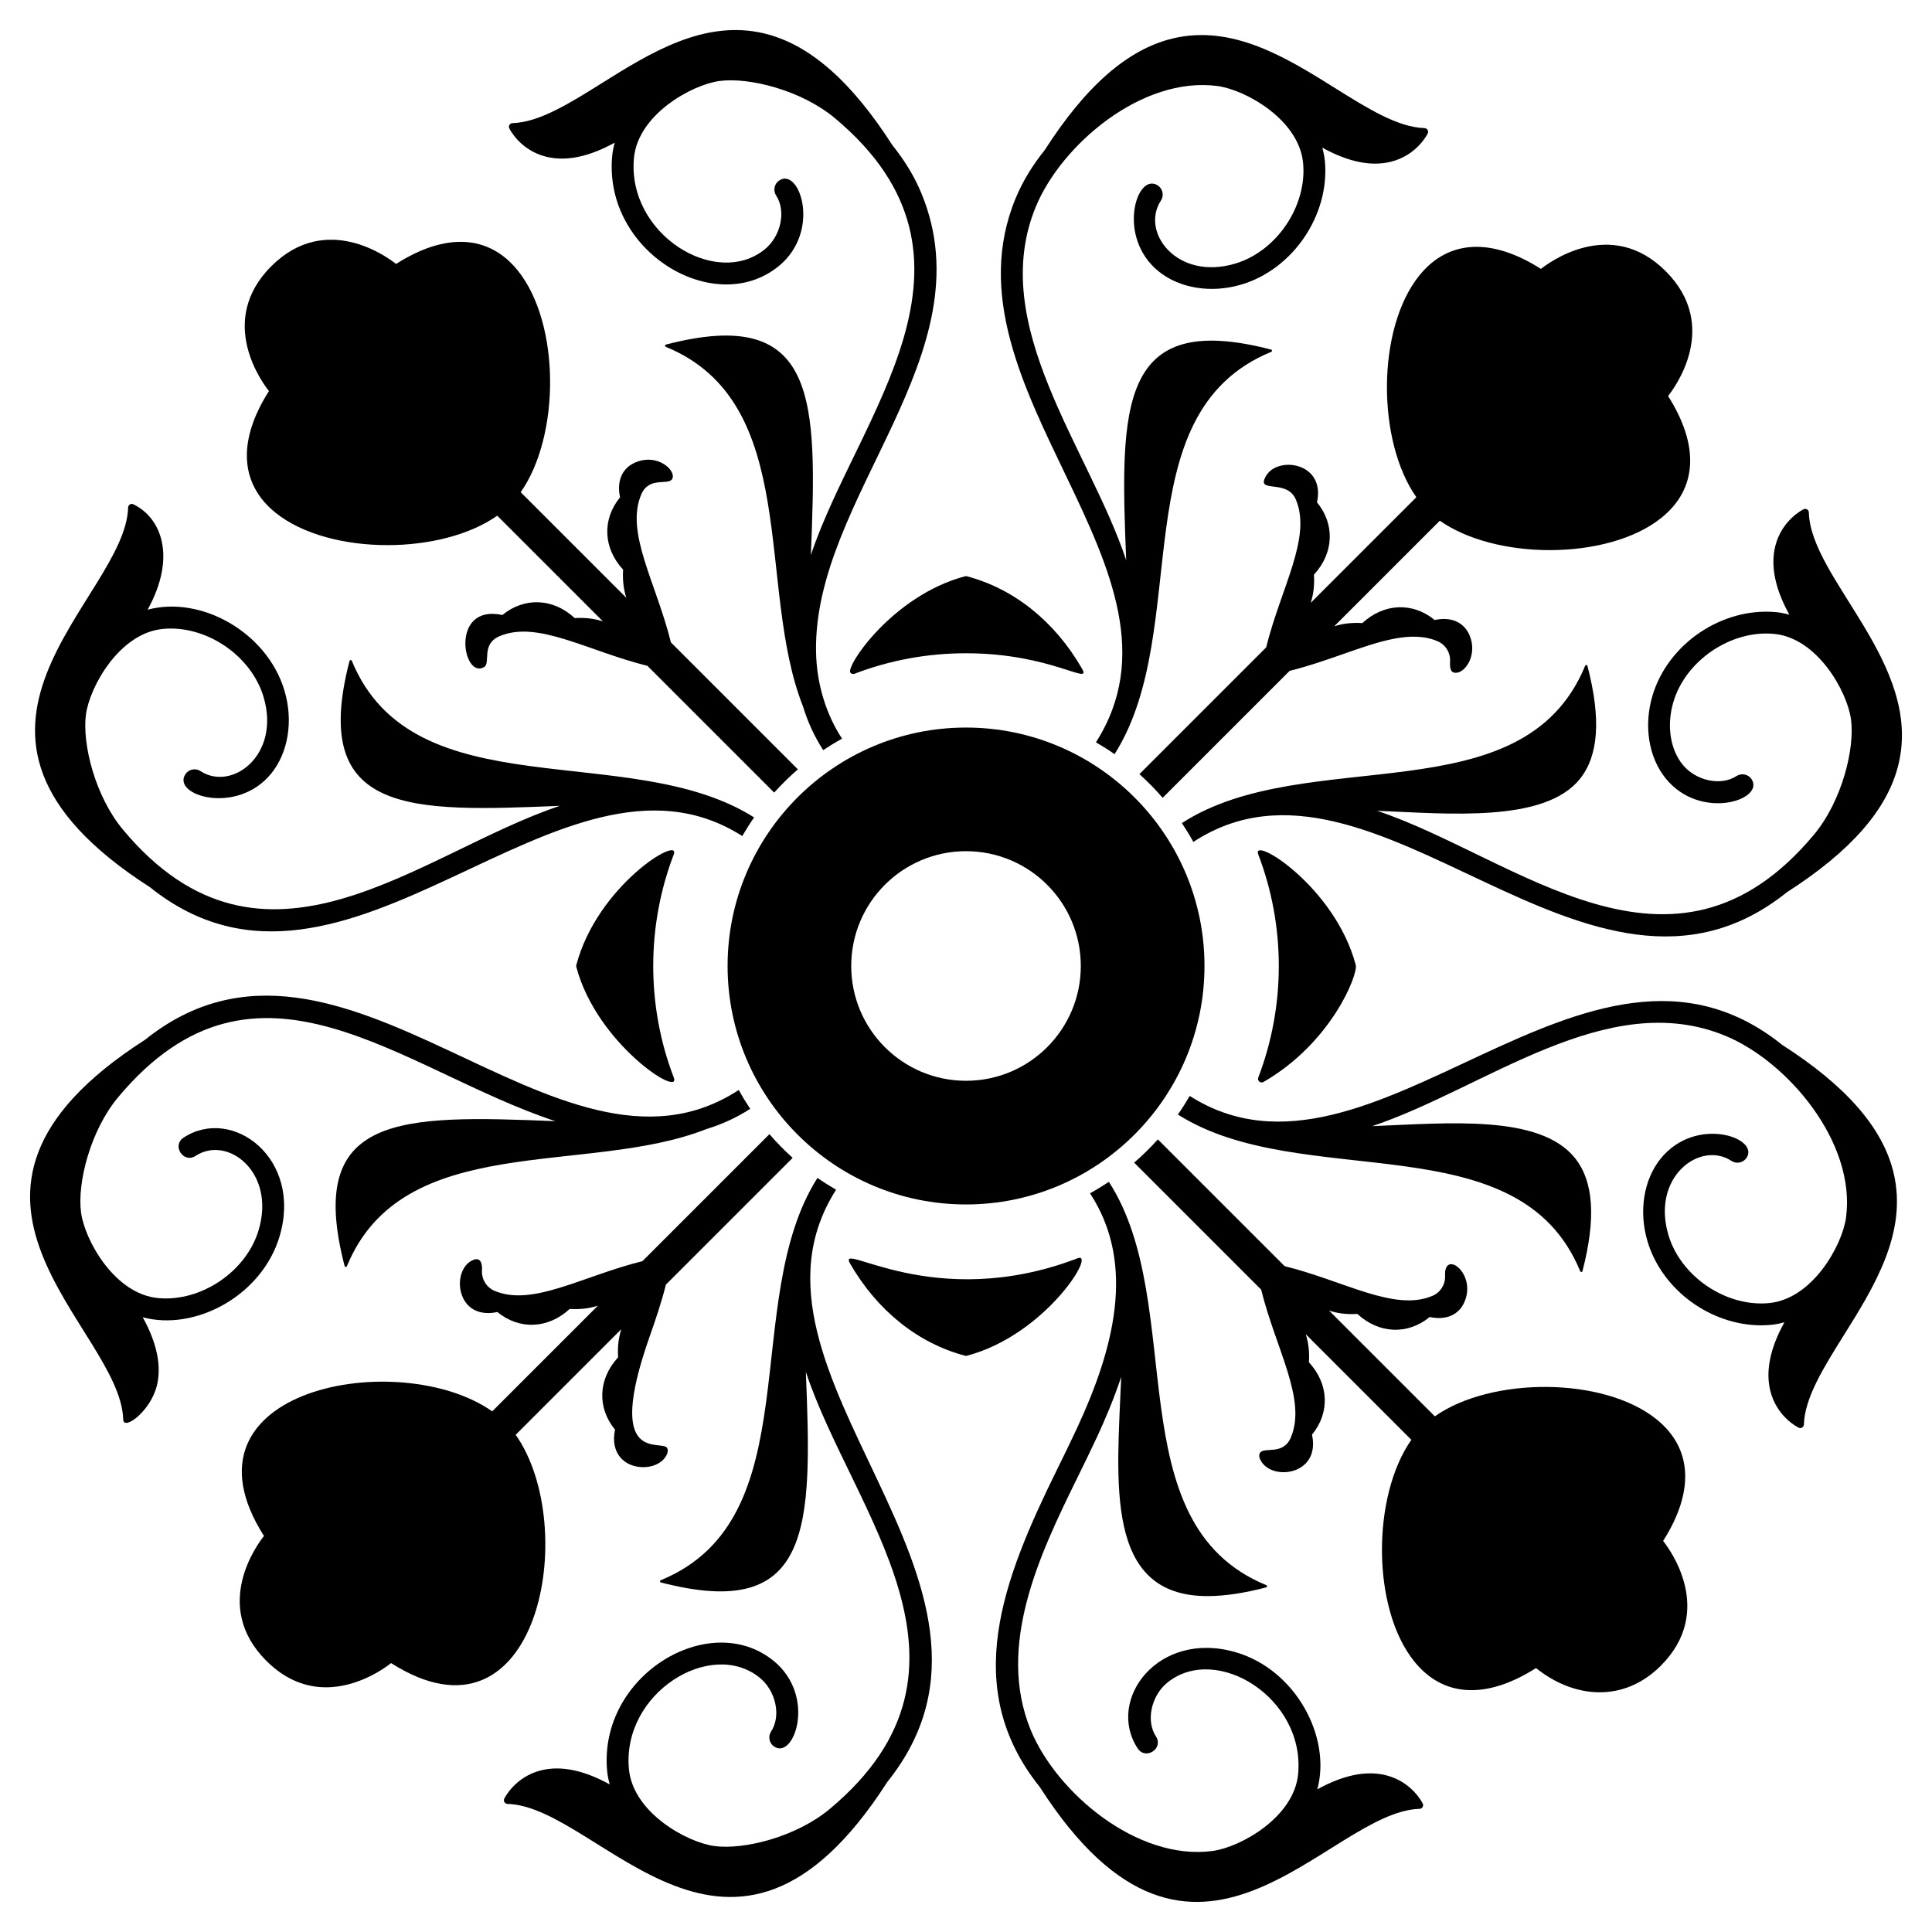
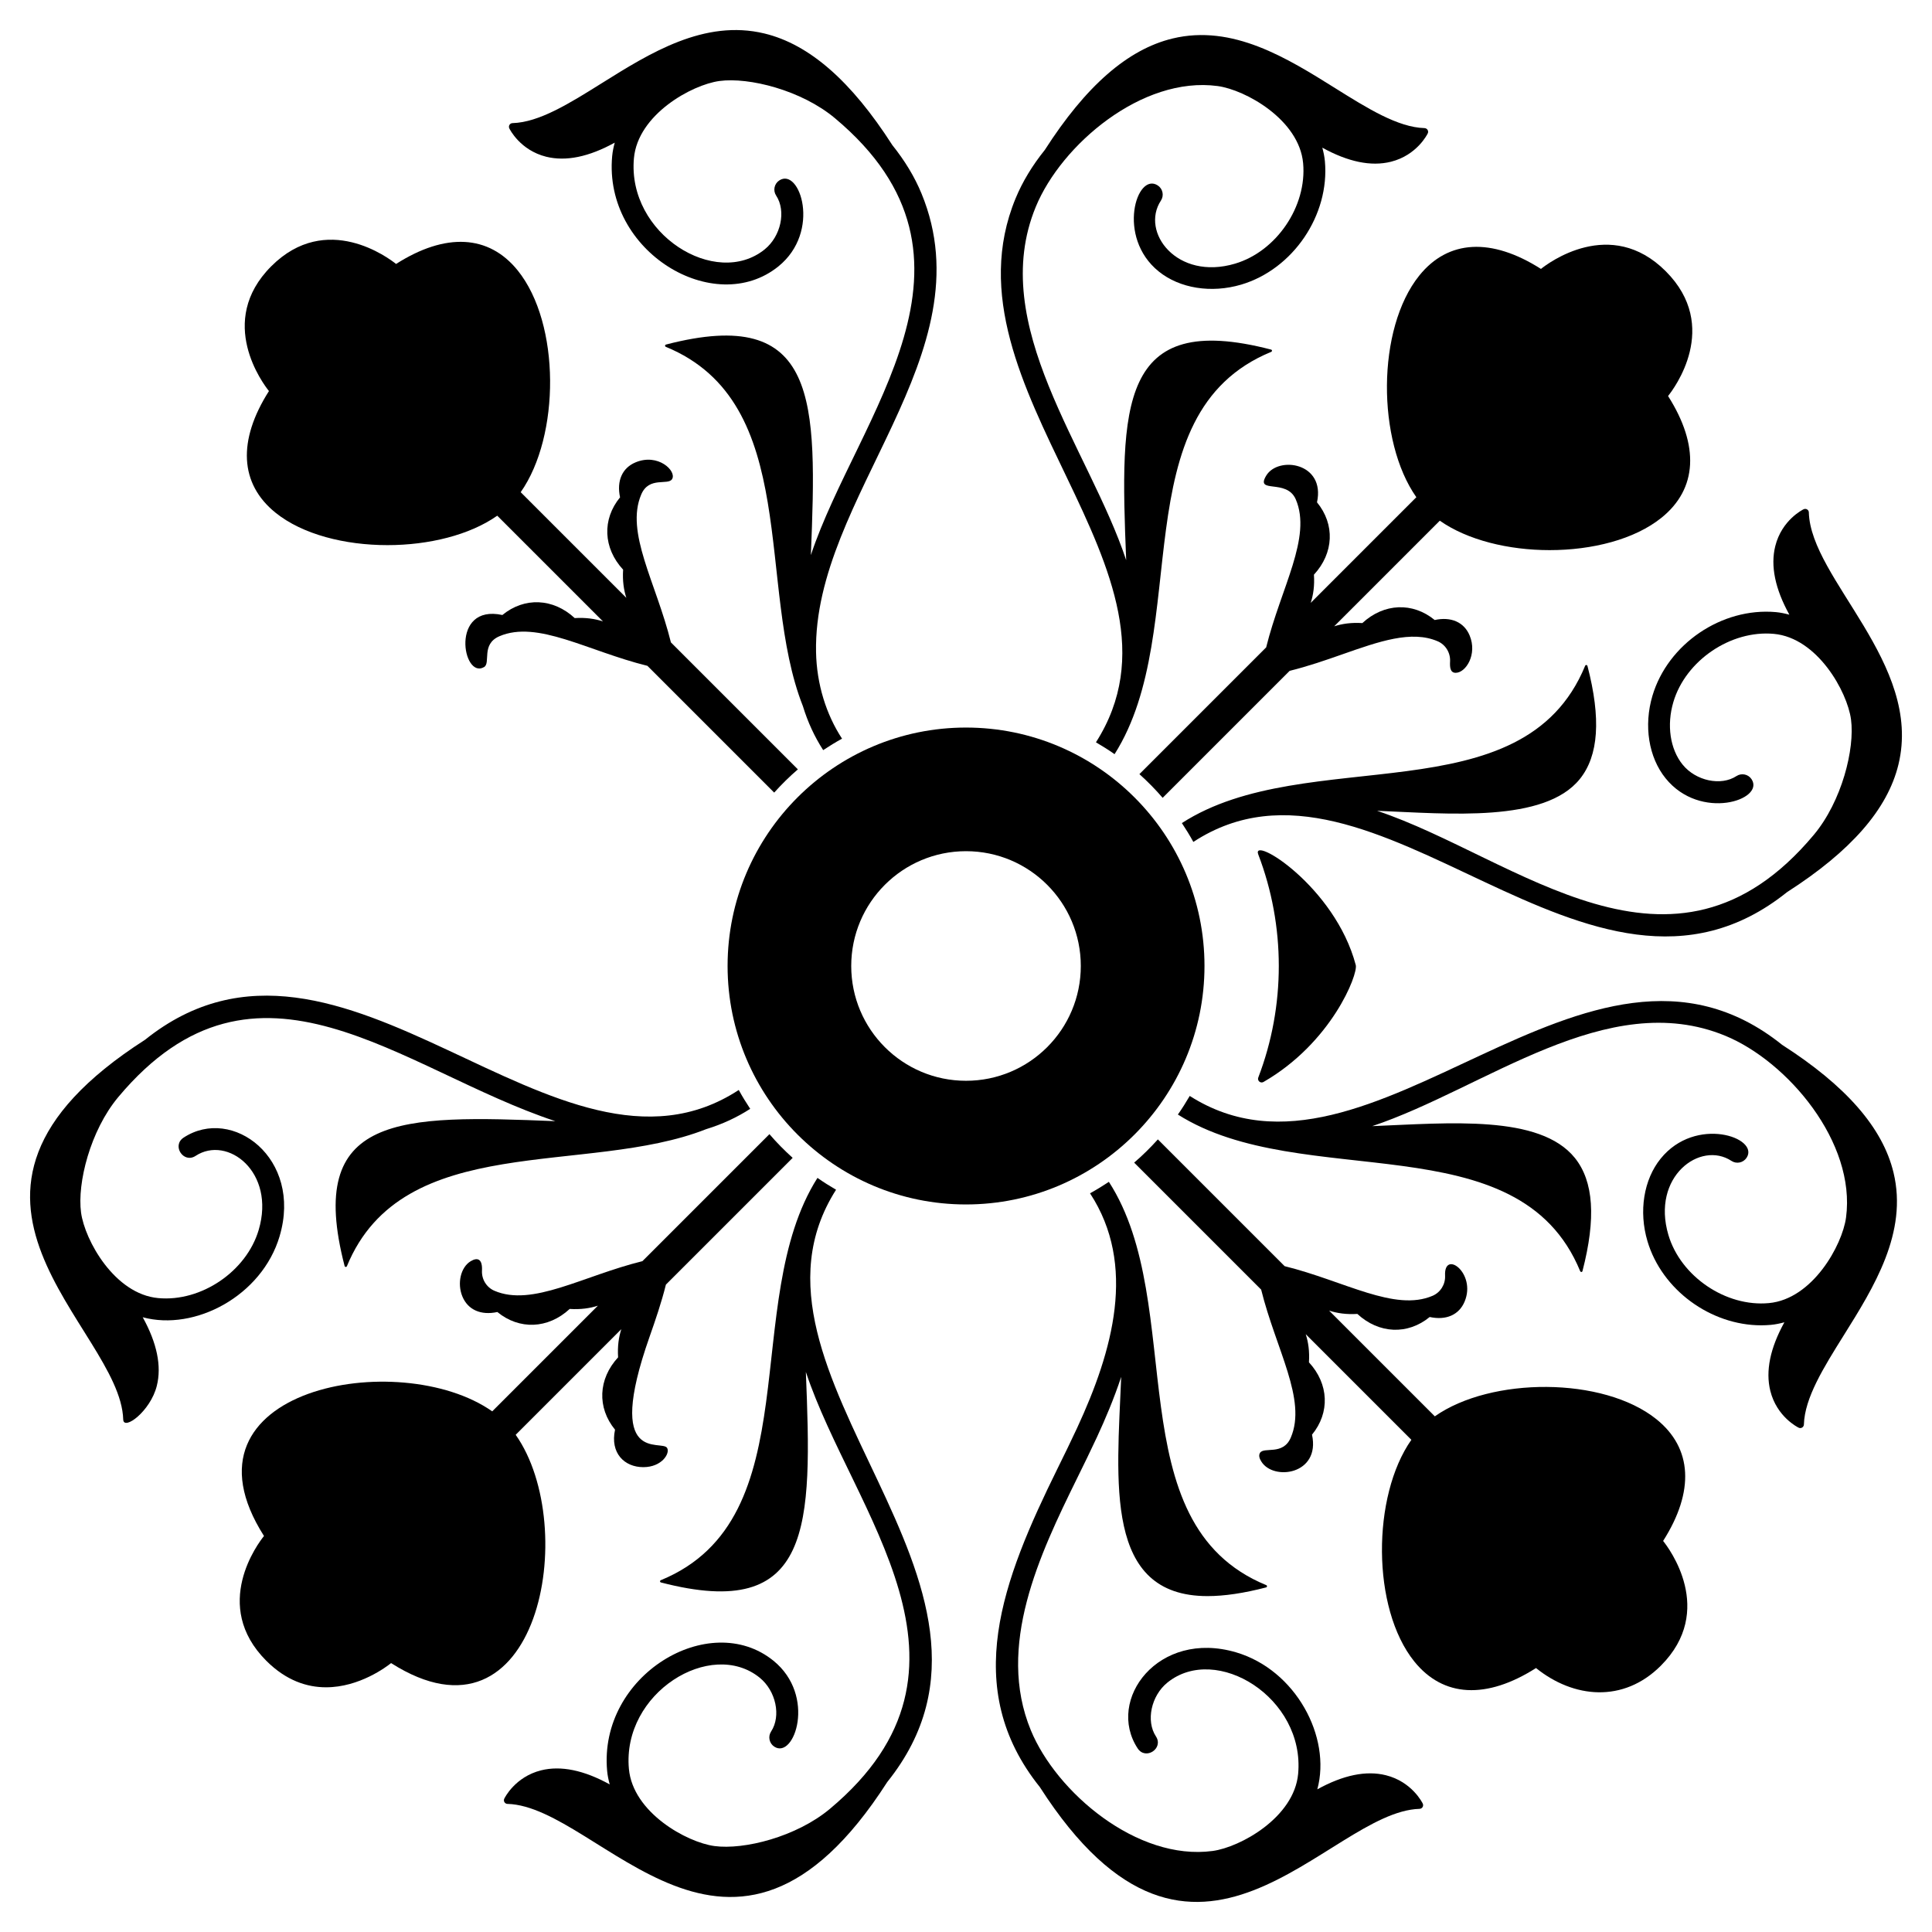
<svg xmlns="http://www.w3.org/2000/svg" fill="#000000" width="800px" height="800px" version="1.1" viewBox="144 144 512 512">
  <g>
-     <path d="m399.76 296.72c-19.156 5.059-31.766 23.934-30.387 25.562 0.266 0.312 0.703 0.418 1.082 0.273 9.406-3.606 19.348-5.434 29.547-5.434 22.527 0 33.457 8.789 30.727 4.051-7.184-12.473-18.012-21.156-30.484-24.449-0.152-0.047-0.324-0.047-0.484-0.004z" />
-     <path d="m400.25 503.28c20.918-5.523 34.508-27.828 29.301-25.816-38.211 14.641-63.949-5.008-60.277 1.383 7.18 12.461 18.004 21.141 30.488 24.434 0.16 0.043 0.324 0.043 0.488 0z" />
    <path d="m478.36 430.86c0.164 0 0.332-0.043 0.484-0.129 18.035-10.398 25.082-28.516 24.449-30.977-5.523-20.914-27.848-34.512-25.836-29.305 7.246 18.902 7.254 40.164 0.004 59.098-0.25 0.637 0.227 1.312 0.898 1.312z" />
-     <path d="m296.73 399.75c-0.043 0.16-0.043 0.332 0 0.492 5.414 20.48 27.977 34.875 25.82 29.301-7.242-18.898-7.254-40.168 0-59.098 2.012-5.203-20.215 8.094-25.82 29.305z" />
    <path d="m380.45 182.41c-10.852-16.914-21.953-26.656-33.848-29.531-15.941-3.852-30.387 5.203-43.148 13.184-8.52 5.332-16.57 10.367-23.637 10.566-0.328 0.008-0.629 0.184-0.801 0.465-0.168 0.277-0.184 0.625-0.047 0.922 0.113 0.234 2.859 5.793 9.773 7.519 5.246 1.305 11.34 0.035 18.172-3.734-0.316 1.164-0.57 2.352-0.684 3.586-2.312 25.355 27.117 42.902 44.055 29.211 11.445-9.258 5.633-26.348 0.23-22.777-1.336 0.879-1.707 2.672-0.828 4.008 2.699 4.106 1.273 10.773-3.043 14.266-12.961 10.473-36.484-4.059-34.645-24.18 1.055-11.562 15.32-19.457 22.672-20.449 7.809-1.051 21.715 2.426 30.602 9.863 44.855 37.543 5.891 78.84-6.383 115.78 1.656-41.031 2.07-66.309-38.402-55.797-0.133 0.035-0.23 0.148-0.238 0.285-0.012 0.137 0.066 0.262 0.195 0.316 36.105 14.82 23.844 63.574 36.332 95.227 1.289 4.227 3.106 8.141 5.375 11.652 1.621-1.074 3.281-2.098 4.996-3.039-4.18-6.387-6.723-14.414-6.887-22.945-0.805-41.07 45.562-78.855 27.934-121.55-1.82-4.406-4.398-8.664-7.746-12.84z" />
    <path d="m248.96 213.95c-1.832-1.473-18.414-14.051-33.074 0.613-14.652 14.656-2.086 31.242-0.613 33.07-8.367 13.148-7.746 24.594 1.754 32.246 7.164 5.769 18.395 8.586 29.656 8.586 10.891 0 21.781-2.656 29.094-7.801l28.012 28.012c-2.129-0.695-4.543-1.055-7.484-0.879-5.727-5.293-13.34-5.606-19.172-0.816-13.957-3.019-10.551 17.191-4.84 13.793 1.805-1.07-0.859-6.062 4.062-8.168 10.074-4.316 23.32 3.91 39.219 7.848l33.59 33.59c1.969-2.18 4.051-4.246 6.281-6.156l-33.648-33.648c-3.926-15.844-12.164-29.164-7.852-39.223 2.07-4.844 7.109-2.293 8.168-4.059 1.254-2.106-3.695-6.945-9.699-4.422-3.527 1.473-5.035 4.918-4.094 9.262-4.797 5.84-4.477 13.449 0.812 19.172-0.188 2.938 0.168 5.34 0.852 7.461l-27.996-27.996c10.473-14.898 10.566-44.664-0.777-58.746-7.652-9.5-19.105-10.109-32.25-1.738z" />
-     <path d="m179.34 277.64c-0.293-0.141-0.641-0.129-0.918 0.047-0.277 0.168-0.453 0.469-0.465 0.797-0.695 24.621-58.793 59.203 5.762 100.62 52.164 41.871 108.84-44.234 156.99-13.543 0.984-1.688 2.019-3.34 3.141-4.934-32.914-20.852-90.242-1.637-106.62-41.516-0.051-0.125-0.172-0.188-0.316-0.195-0.137 0.008-0.25 0.102-0.285 0.238-10.68 41.117 16.457 39.992 55.727 38.406-37.293 12.461-78.289 51.117-115.71 6.379-7.438-8.887-10.914-22.801-9.867-30.598 0.992-7.352 8.887-21.621 20.449-22.676 11.375-1.066 23.363 7.055 26.625 18.051 4.574 15.449-8.43 25.066-16.715 19.637-1.344-0.883-3.137-0.504-4.008 0.832-3.68 5.598 13.684 11.012 22.777-0.23 4.504-5.57 5.848-13.957 3.496-21.883-4.609-15.562-22.195-25.312-36.285-21.488 7.84-14.199 3.481-24.473-3.785-27.945z" />
    <path d="m585.44 215.88c-14.648-14.656-31.242-2.086-33.07-0.613-13.145-8.363-24.59-7.746-32.242 1.754-11.344 14.09-11.258 43.863-0.781 58.746l-27.992 27.992c0.688-2.121 1.043-4.523 0.852-7.465 5.289-5.723 5.609-13.332 0.812-19.172 2.289-10.535-10.258-12.355-13.453-7.086-3.004 4.973 5.414 0.68 7.828 6.305 4.32 10.059-3.922 23.367-7.848 39.223l-33.59 33.59c2.18 1.969 4.246 4.051 6.16 6.281l33.652-33.652c4.801-1.188 9.406-2.777 13.867-4.344 9.883-3.477 18.426-6.469 25.352-3.5 2.094 0.895 3.414 3.039 3.297 5.336-0.07 1.441-0.02 3.027 1.484 3.027 2.691 0 5.797-4.883 3.699-9.898-1.477-3.527-4.914-5.039-9.258-4.094-5.836-4.789-13.445-4.477-19.172 0.812-2.945-0.18-5.344 0.176-7.461 0.855l27.988-27.988c7.32 5.144 18.211 7.801 29.098 7.801 11.266 0 22.492-2.816 29.652-8.586 9.496-7.648 10.109-19.098 1.738-32.254 1.477-1.828 14.055-18.398-0.613-33.07z" />
    <path d="m399.99 336.81c-34.832 0-63.172 28.34-63.172 63.172 0 34.855 28.34 63.211 63.172 63.211 34.855 0 63.211-28.355 63.211-63.211 0-34.832-28.355-63.172-63.211-63.172zm0.016 93.609c-16.801 0-30.422-13.621-30.422-30.422 0-16.801 13.621-30.422 30.422-30.422 16.801 0 30.418 13.621 30.418 30.422 0 16.801-13.621 30.422-30.418 30.422z" />
-     <path d="m521.52 177.95c-7.066-0.199-15.117-5.231-23.641-10.562-12.762-7.984-27.227-17.031-43.148-13.184-11.898 2.875-22.996 12.617-33.848 29.535-3.348 4.172-5.922 8.43-7.742 12.84-20.875 50.562 50.125 98.914 21.297 144.14 1.688 0.984 3.34 2.019 4.934 3.141 21.016-33.16 1.5-90.188 41.523-106.62 0.129-0.055 0.207-0.18 0.195-0.312-0.008-0.137-0.105-0.254-0.238-0.285-40.352-10.5-40.059 14.898-38.402 55.809-9.805-29.523-36.922-62.246-23.953-93.656 6.777-16.426 28.145-34.68 48.172-31.996 7.352 0.988 21.617 8.887 22.672 20.449 1.043 11.422-7.055 23.367-18.051 26.625-15.391 4.559-25.117-8.367-19.637-16.715 0.879-1.336 0.504-3.133-0.828-4.012-5.59-3.68-11.039 13.664 0.23 22.777 5.566 4.508 13.953 5.848 21.879 3.5 13.738-4.074 23.477-18.441 22.176-32.707-0.113-1.23-0.367-2.418-0.684-3.582 6.828 3.769 12.926 5.039 18.172 3.731 6.91-1.727 9.66-7.285 9.773-7.519 0.141-0.293 0.125-0.641-0.047-0.918-0.176-0.289-0.477-0.461-0.805-0.473z" />
+     <path d="m521.52 177.95c-7.066-0.199-15.117-5.231-23.641-10.562-12.762-7.984-27.227-17.031-43.148-13.184-11.898 2.875-22.996 12.617-33.848 29.535-3.348 4.172-5.922 8.43-7.742 12.84-20.875 50.562 50.125 98.914 21.297 144.14 1.688 0.984 3.34 2.019 4.934 3.141 21.016-33.16 1.5-90.188 41.523-106.62 0.129-0.055 0.207-0.18 0.195-0.312-0.008-0.137-0.105-0.254-0.238-0.285-40.352-10.5-40.059 14.898-38.402 55.809-9.805-29.523-36.922-62.246-23.953-93.656 6.777-16.426 28.145-34.68 48.172-31.996 7.352 0.988 21.617 8.887 22.672 20.449 1.043 11.422-7.055 23.367-18.051 26.625-15.391 4.559-25.117-8.367-19.637-16.715 0.879-1.336 0.504-3.133-0.828-4.012-5.59-3.68-11.039 13.664 0.23 22.777 5.566 4.508 13.953 5.848 21.879 3.5 13.738-4.074 23.477-18.441 22.176-32.707-0.113-1.23-0.367-2.418-0.684-3.582 6.828 3.769 12.926 5.039 18.172 3.731 6.91-1.727 9.66-7.285 9.773-7.519 0.141-0.293 0.125-0.641-0.047-0.918-0.176-0.289-0.477-0.461-0.805-0.473" />
    <path d="m214.57 584.12c5.285 5.289 10.824 7.031 15.832 7.031 8.871 0 16.074-5.477 17.242-6.414 39.137 24.902 50.23-36.055 33.02-60.5l27.992-27.992c-0.684 2.121-1.039 4.523-0.852 7.465-5.289 5.727-5.609 13.332-0.812 19.172-1.344 6.203 2.484 9.93 7.492 9.93 4.922 0 7.148-3.672 6.309-5.09-1.395-2.348-16.719 4.852-4.668-29.414 1.566-4.461 3.156-9.07 4.348-13.871l33.59-33.59c-2.176-1.969-4.246-4.055-6.156-6.285l-33.66 33.66c-15.852 3.922-29.164 12.16-39.219 7.848-2.094-0.898-3.414-3.039-3.297-5.336 0.148-3.059-1.125-3.629-3.012-2.488-2.633 1.598-3.625 5.879-2.172 9.359 1.477 3.527 4.91 5.035 9.258 4.094 5.816 4.773 13.426 4.496 19.172-0.816 2.945 0.184 5.348-0.176 7.469-0.859l-28 28c-24.477-17.211-85.43-6.164-60.484 33.031-1.48 1.82-14.059 18.395 0.609 33.066z" />
    <path d="m613.15 512.59c1.727 6.91 7.285 9.656 7.519 9.766 0.133 0.062 0.273 0.098 0.418 0.098 0.172 0 0.348-0.047 0.5-0.141 0.277-0.168 0.453-0.469 0.465-0.797 0.199-7.066 5.234-15.117 10.562-23.641 7.984-12.766 17.031-27.23 13.184-43.148-2.875-11.895-12.609-22.992-29.516-33.836-51.773-41.566-108.73 44.297-156.99 13.543-0.984 1.688-2.019 3.34-3.141 4.93 32.914 20.859 90.246 1.645 106.62 41.523 0.051 0.121 0.164 0.199 0.293 0.199h0.023c0.137-0.008 0.25-0.102 0.285-0.238 3.633-13.992 2.969-23.805-2.027-30-9.301-11.516-33.266-9.234-53.688-8.41 29.883-9.988 62.246-36.871 93.566-23.949 16.488 6.805 34.676 28.223 31.996 48.168-0.992 7.352-8.887 21.621-20.449 22.676-11.391 1.07-23.367-7.055-26.625-18.051-4.574-15.449 8.43-25.07 16.711-19.633 1.34 0.883 3.129 0.5 4.012-0.832 3.5-5.324-13.492-11.246-22.777 0.23-4.504 5.57-5.848 13.957-3.496 21.883 3.828 12.91 16.746 22.289 30.133 22.289 0.852 0 1.715-0.039 2.57-0.117 1.23-0.113 2.418-0.367 3.582-0.684-3.769 6.832-5.035 12.926-3.727 18.172z" />
    <path d="m551.06 586.05c9.926 8.004 23.129 9.328 33.07-0.613 14.652-14.656 2.086-31.242 0.613-33.07 8.367-13.148 7.746-24.594-1.754-32.242-14.086-11.344-43.863-11.258-58.746-0.781l-28.016-28.016c2.129 0.691 4.539 1.051 7.484 0.875 5.727 5.289 13.336 5.606 19.172 0.816 4.356 0.945 7.789-0.566 9.258-4.094 3.16-7.555-5.519-13.867-5.18-6.871 0.113 2.297-1.211 4.441-3.301 5.34-10.051 4.316-23.336-3.914-39.219-7.848l-33.594-33.594c-1.969 2.18-4.051 4.246-6.285 6.156l33.656 33.652c3.938 15.883 12.164 29.164 7.852 39.223-2.066 4.82-7.129 2.336-8.168 4.059-0.453 0.758-0.023 1.648 0.344 2.246 3.172 5.246 15.746 3.5 13.449-7.086 4.797-5.84 4.477-13.449-0.812-19.172 0.188-2.938-0.168-5.34-0.852-7.461l27.996 27.996c-10.473 14.895-10.566 44.66 0.777 58.746 7.652 9.5 19.105 10.109 32.254 1.738z" />
    <path d="m623.37 279.8c-0.012-0.328-0.184-0.629-0.465-0.797-0.281-0.172-0.625-0.188-0.922-0.047-0.238 0.113-5.789 2.856-7.516 9.766-1.312 5.242-0.043 11.34 3.731 18.176-1.164-0.316-2.352-0.57-3.582-0.684-14.348-1.277-28.633 8.445-32.703 22.176-2.352 7.926-1.012 16.309 3.496 21.879 9.211 11.395 26.375 5.707 22.777 0.23-0.871-1.332-2.676-1.711-4.008-0.832-4.117 2.695-10.773 1.277-14.27-3.043-3.324-4.109-4.262-10.465-2.445-16.59 3.262-11 15.219-19.102 26.625-18.055 11.562 1.055 19.457 15.32 20.449 22.672 1.047 7.797-2.43 21.711-9.867 30.602-37.516 44.816-78.801 5.945-115.73-6.383 19.109 0.781 44.352 3.191 53.719-8.406 5.004-6.195 5.668-16.008 2.031-30-0.039-0.133-0.152-0.227-0.285-0.238-0.133 0.012-0.266 0.07-0.316 0.195-16.508 40.207-73.828 20.367-106.88 41.703 1.078 1.621 2.102 3.281 3.039 4.996 48.312-31.609 104.87 55.383 157.33 13.312 16.918-10.852 26.66-21.953 29.535-33.855 6.461-26.75-23.254-49.113-23.754-66.777z" />
    <path d="m278.49 622.05c24.633 0.688 59.207 58.805 100.63-5.777 42.223-52.641-44.539-108.38-13.555-156.98-1.688-0.984-3.34-2.023-4.93-3.141-20.852 32.898-1.629 90.242-41.52 106.62-0.129 0.055-0.207 0.18-0.195 0.312 0.008 0.137 0.105 0.254 0.238 0.285 40.371 10.5 40.051-14.984 38.402-55.793 12.422 37.383 51.211 78.254 6.383 115.78-8.891 7.441-22.785 10.918-30.602 9.867-7.352-0.988-21.621-8.883-22.676-20.449-1.844-20.152 21.723-34.641 34.645-24.18 4.32 3.488 5.742 10.156 3.043 14.266-0.879 1.336-0.504 3.133 0.828 4.012 5.316 3.512 11.254-13.496-0.23-22.777-16.941-13.707-46.363 3.875-44.055 29.207 0.113 1.23 0.367 2.418 0.684 3.582-6.836-3.769-12.938-5.031-18.172-3.731-6.91 1.727-9.66 7.285-9.773 7.519-0.141 0.293-0.125 0.641 0.047 0.922 0.176 0.277 0.477 0.453 0.805 0.461z" />
    <path d="m218.1 471.6c6.129-20.648-12.551-34.574-25.438-26.121-3.215 2.106-0.008 6.949 3.176 4.84 8.445-5.539 21.266 4.266 16.715 19.637-3.258 11-15.254 19.117-26.625 18.051-11.562-1.055-19.457-15.32-20.449-22.672-1.047-7.797 2.43-21.711 9.867-30.602 36.785-43.945 74.875-7.164 115.82 6.387-41.141-1.672-66.34-2.035-55.836 38.402 0.039 0.133 0.152 0.227 0.285 0.238h0.023c0.129 0 0.246-0.078 0.293-0.199 14.82-36.102 63.57-23.844 95.223-36.328 4.231-1.289 8.148-3.109 11.66-5.383-1.078-1.621-2.098-3.281-3.035-4.996-48.102 31.5-105.06-55.23-157.34-13.305-64.617 41.441-6.481 76.031-5.785 100.64 0.105 3.035 7.215-2.172 8.902-8.926 1.312-5.242 0.043-11.34-3.731-18.176 13.816 3.746 31.594-5.656 36.281-21.488z" />
    <path d="m520.2 623.36c0.328-0.008 0.629-0.184 0.801-0.465 0.168-0.277 0.184-0.625 0.047-0.918-0.113-0.234-2.859-5.789-9.77-7.519-5.234-1.312-11.336-0.043-18.176 3.734 3.773-13.895-5.742-31.625-21.488-36.293-20.652-6.117-34.574 12.562-26.121 25.445 2.102 3.203 6.941 0.023 4.84-3.18-2.695-4.106-1.273-10.773 3.043-14.266 12.953-10.477 36.484 4.055 34.645 24.18-1.055 11.562-15.32 19.457-22.672 20.449-19.988 2.68-41.375-15.531-48.172-31.996-9.195-22.297 2.285-46.496 12.23-66.703 1.789-3.637 3.578-7.273 5.281-10.941 2.199-4.746 4.504-10.168 6.441-16-1.129 27.895-4.609 58.098 22.879 58.098 4.461 0 9.621-0.77 15.523-2.305 0.133-0.035 0.23-0.148 0.238-0.285 0.012-0.137-0.066-0.262-0.195-0.316-39.957-16.406-20.598-74.207-41.711-106.88-1.621 1.074-3.281 2.098-4.996 3.039 12.441 19.008 6.078 41.703-3.438 62.219-1.68 3.629-3.453 7.227-5.223 10.82-14.473 29.391-25.742 58-4.644 84.309 41.422 64.57 76.074 6.465 100.64 5.777z" />
  </g>
</svg>